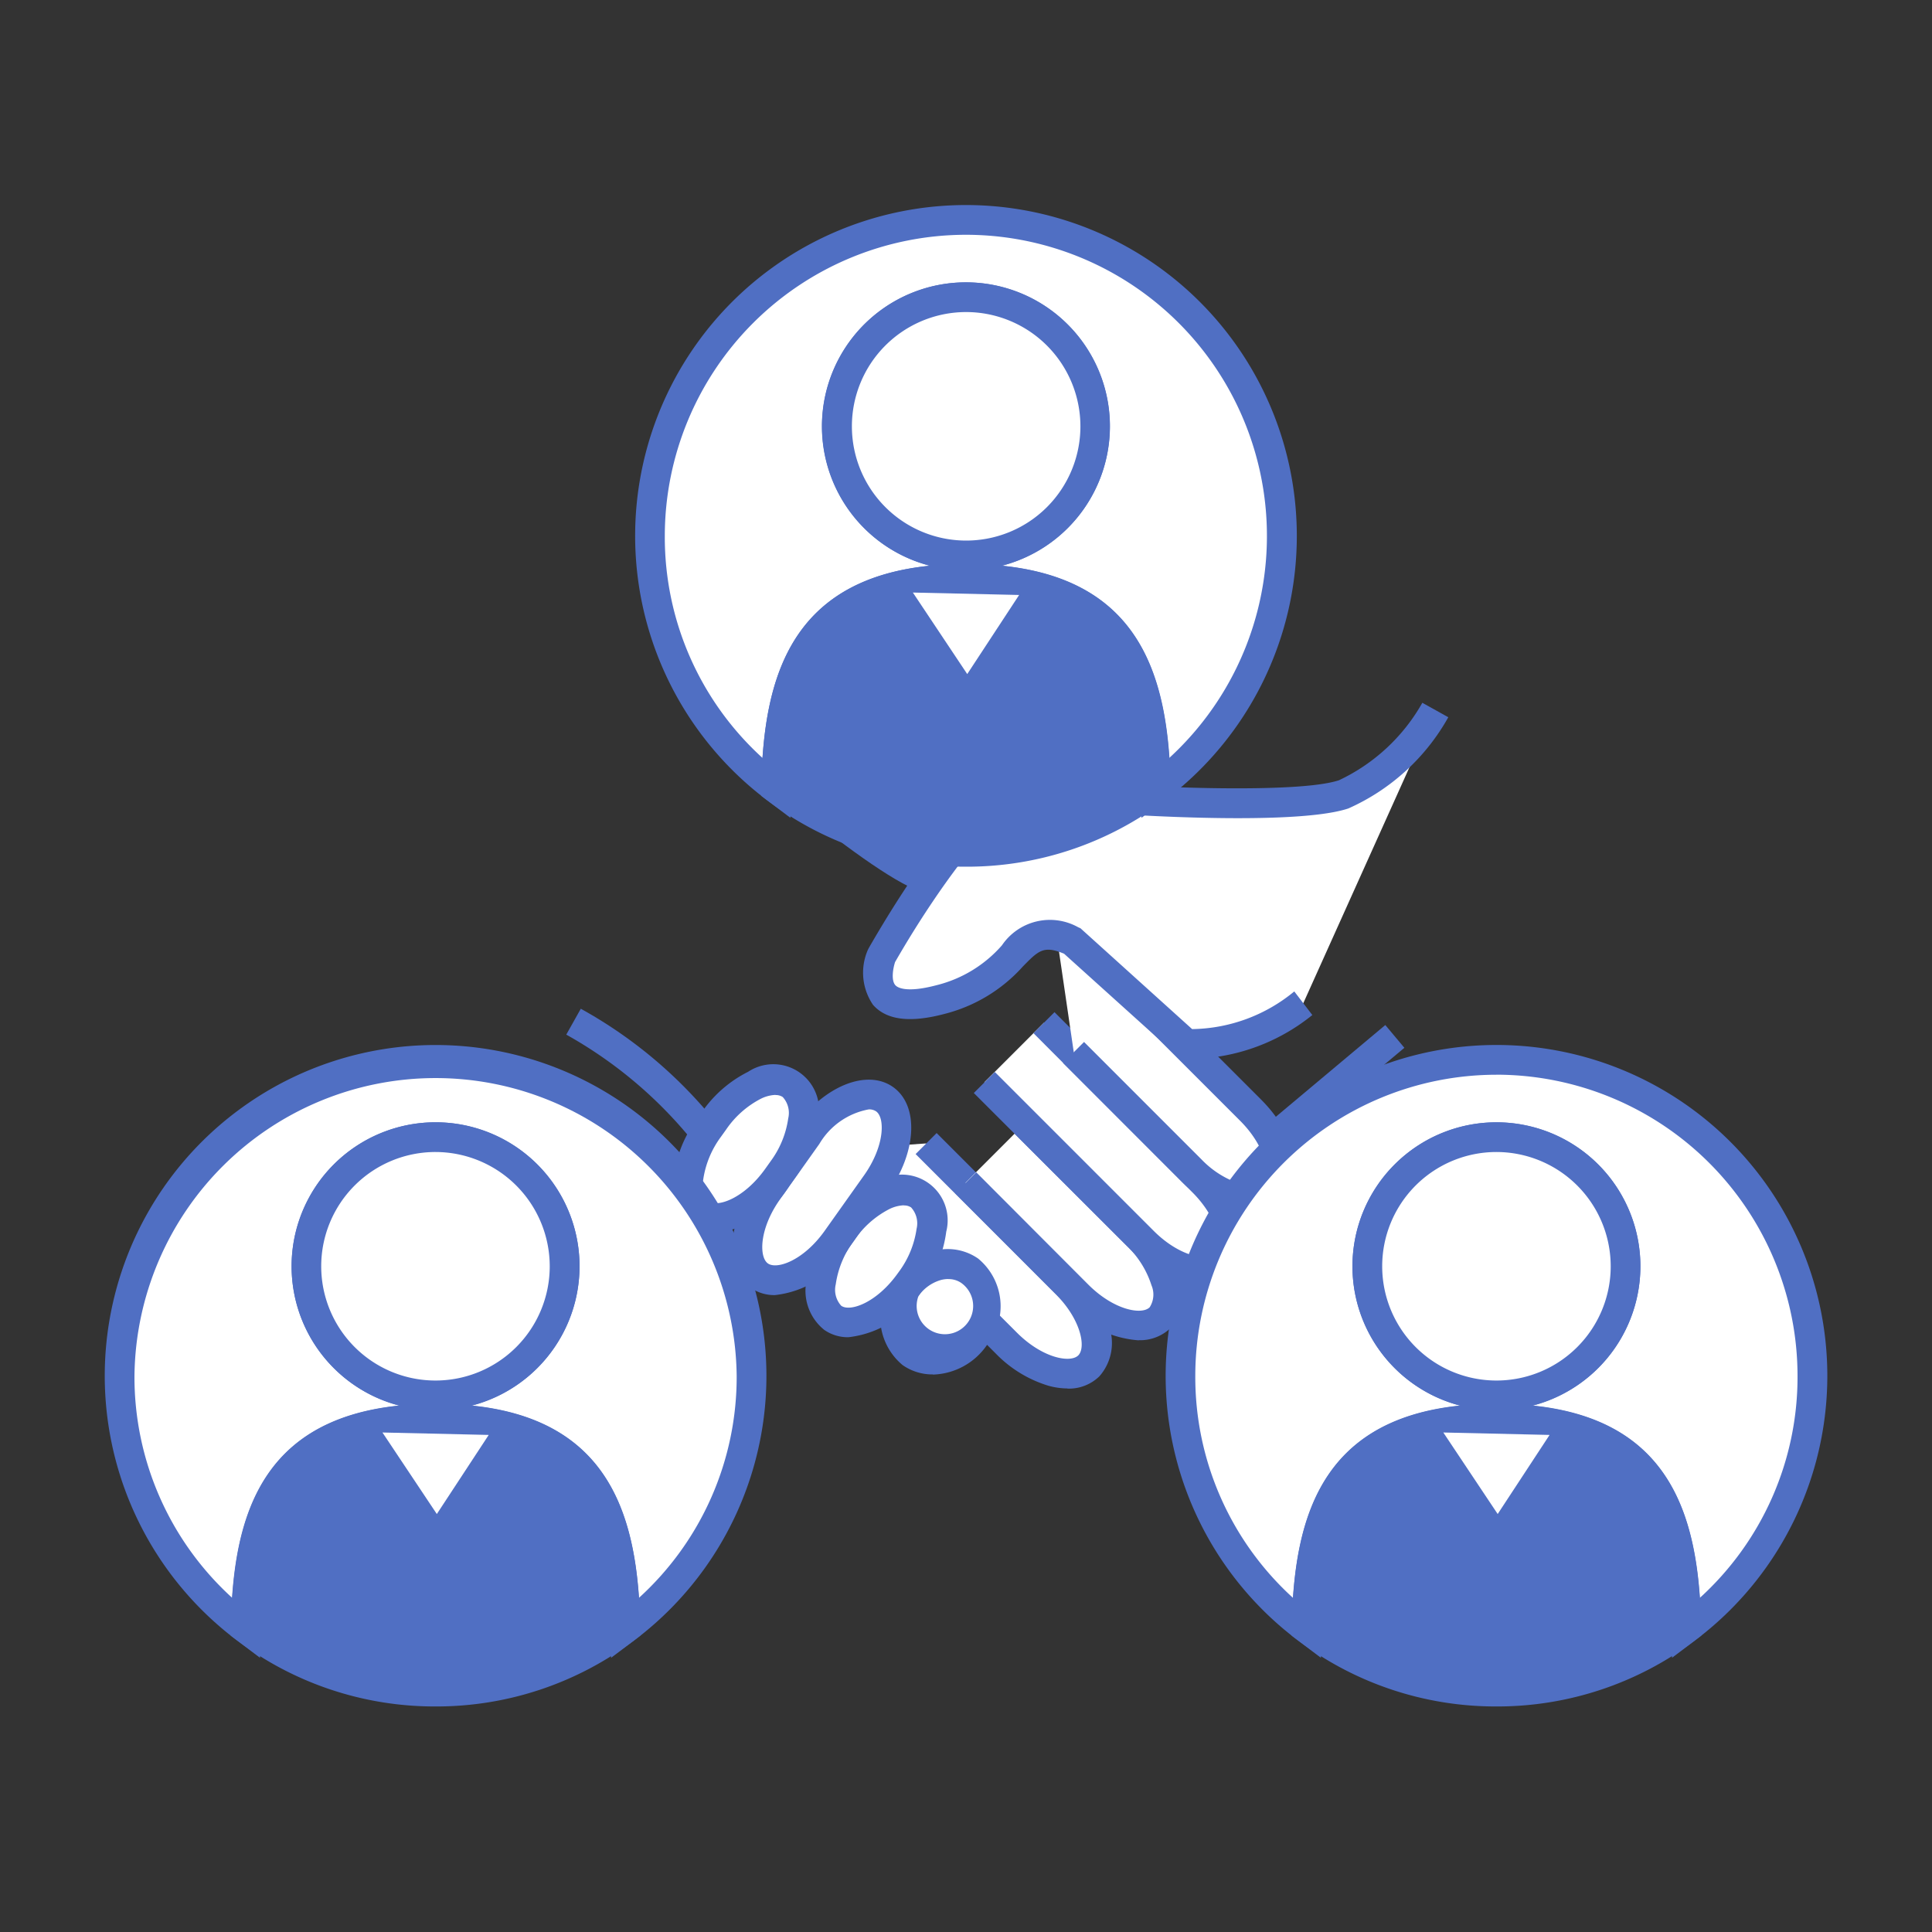
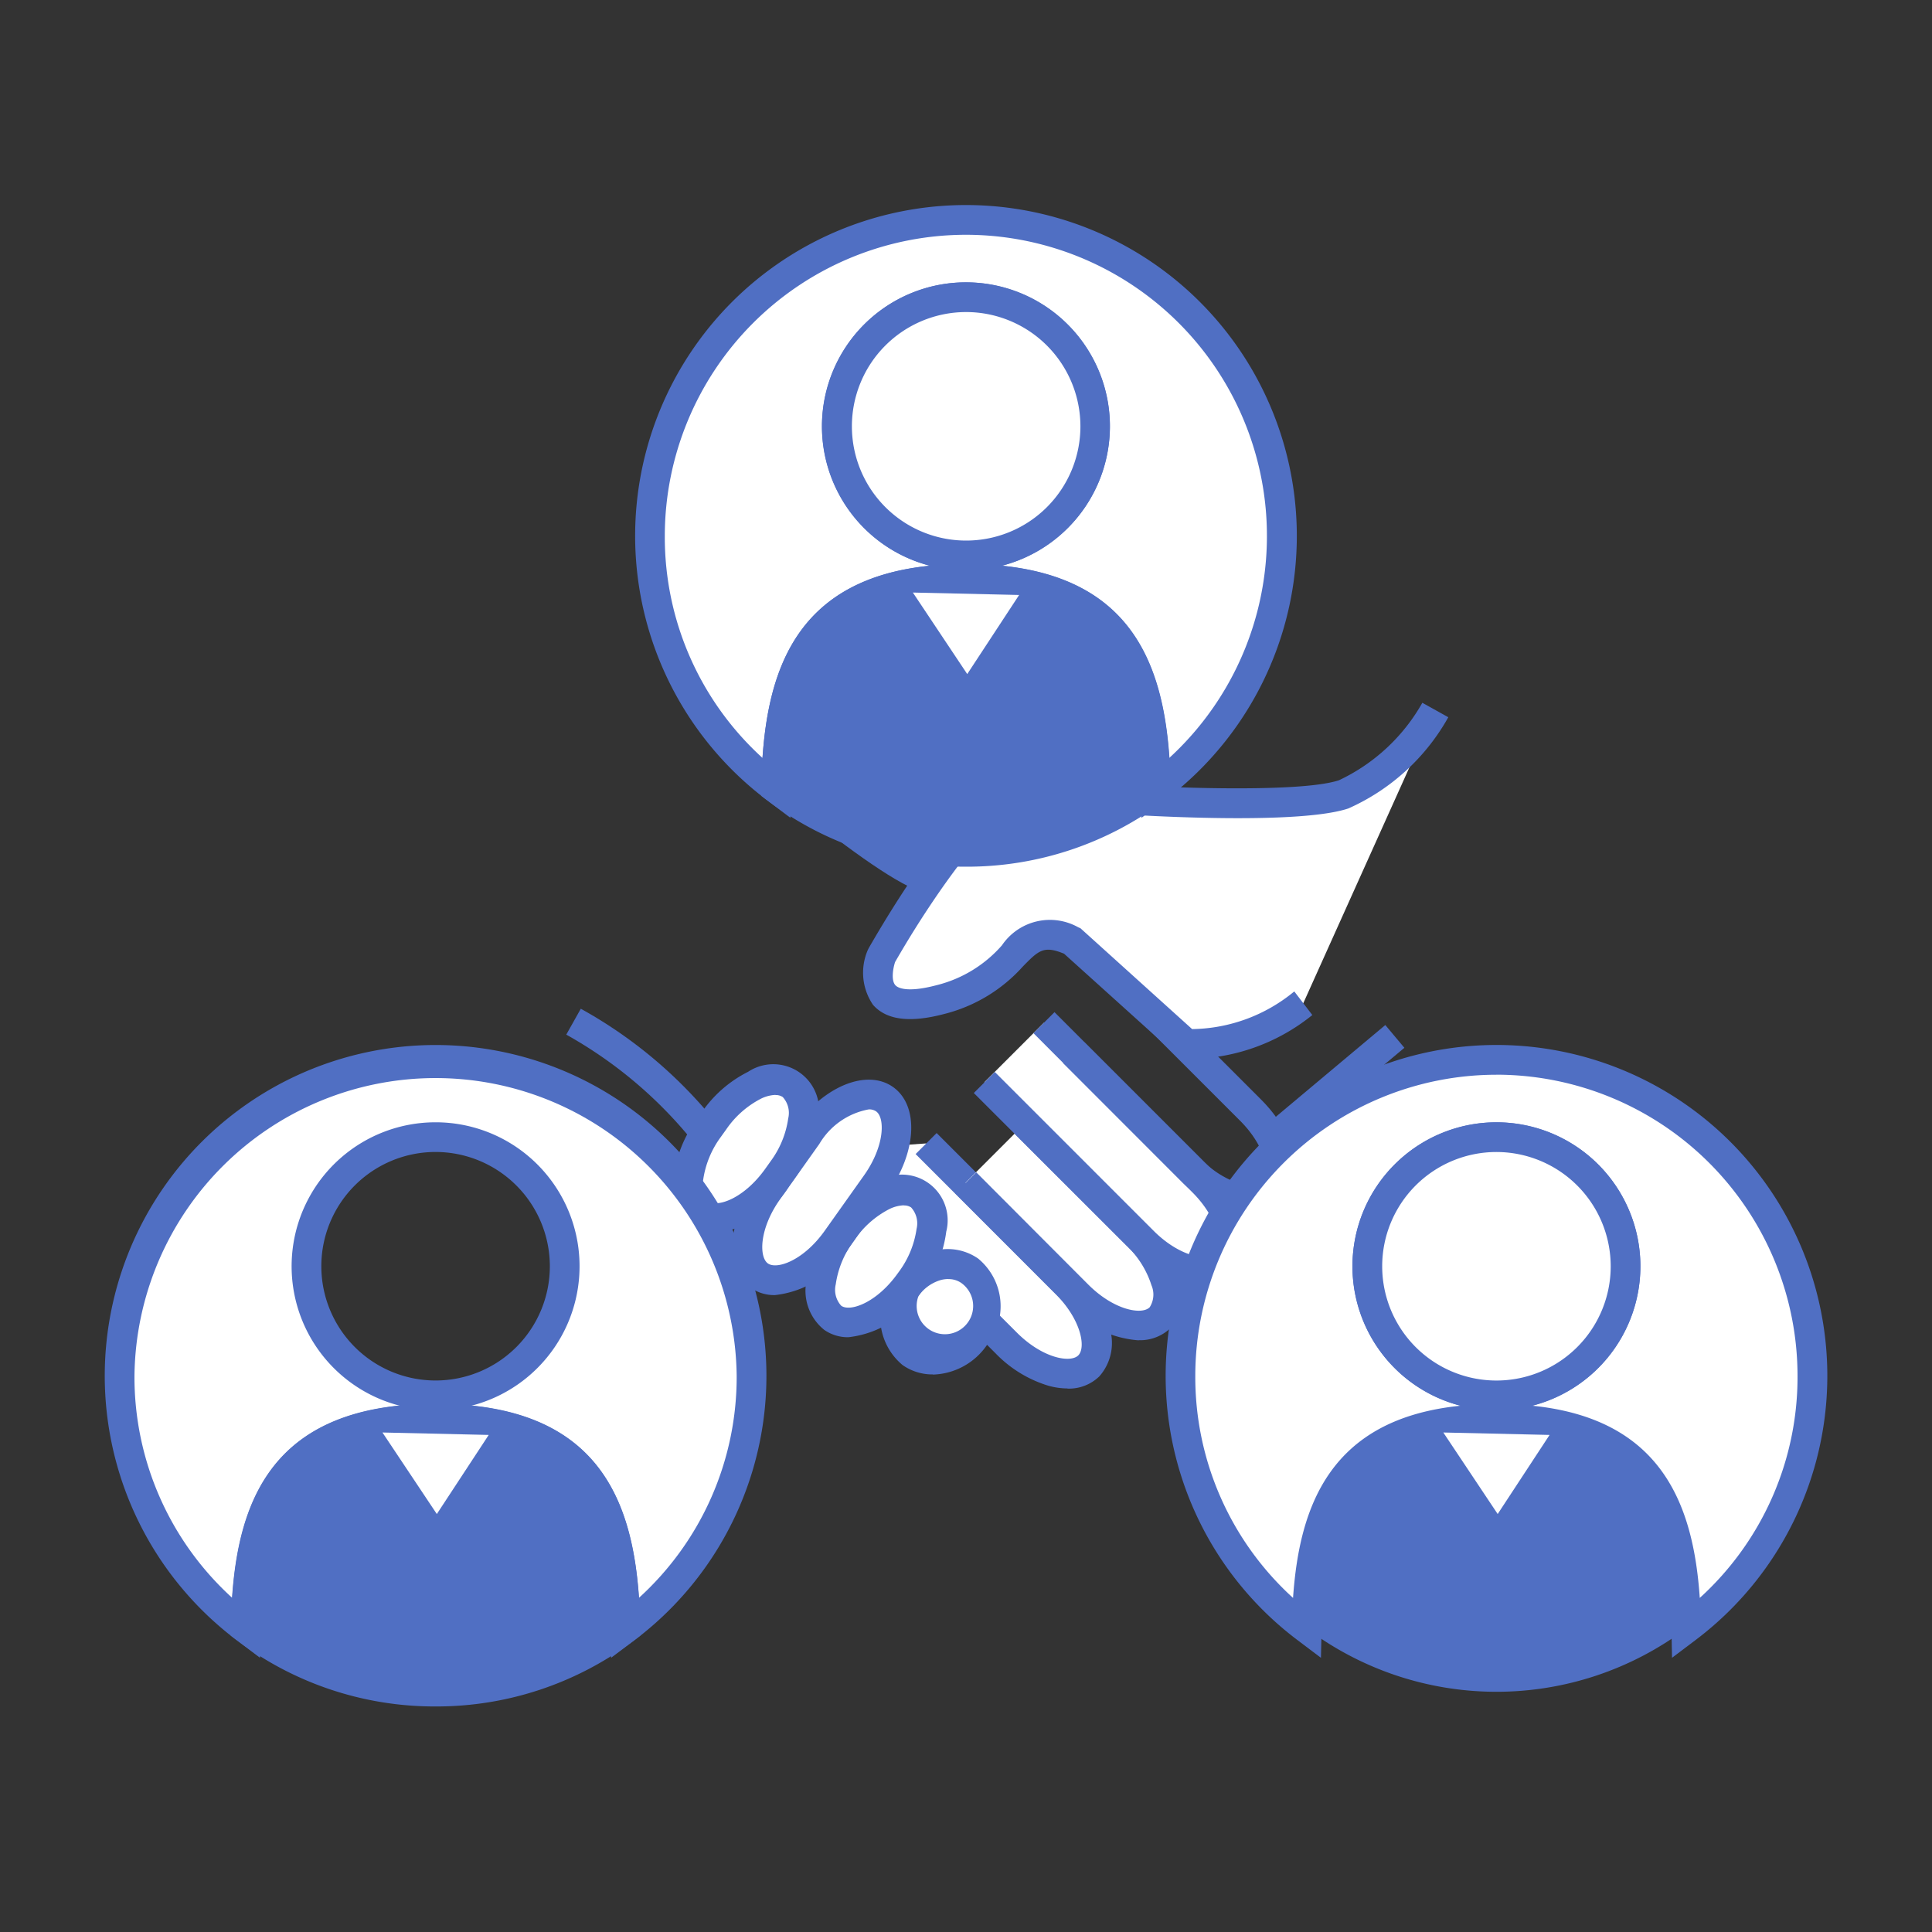
<svg xmlns="http://www.w3.org/2000/svg" id="グループ_1633" data-name="グループ 1633" width="50" height="50">
  <rect width="100%" height="100%" fill="#333333" stroke="none" />
  <defs>
    <clipPath id="clip-path">
      <rect id="長方形_3058" data-name="長方形 3058" width="50" height="50" fill="none" />
    </clipPath>
  </defs>
  <g id="グループ_1632" data-name="グループ 1632" clip-path="url(#clip-path)">
    <g id="グループ_1631" data-name="グループ 1631">
      <g id="グループ_1630" data-name="グループ 1630" clip-path="url(#clip-path)">
        <g id="グループ_1626" data-name="グループ 1626" opacity="0">
          <g id="グループ_1625" data-name="グループ 1625">
            <g id="グループ_1624" data-name="グループ 1624" clip-path="url(#clip-path)">
              <rect id="長方形_3052" data-name="長方形 3052" width="50" height="50" fill="#fff" />
            </g>
          </g>
        </g>
        <g id="グループ_1629" data-name="グループ 1629" opacity="0">
          <g id="グループ_1628" data-name="グループ 1628">
            <g id="グループ_1627" data-name="グループ 1627" clip-path="url(#clip-path)">
              <rect id="長方形_3054" data-name="長方形 3054" width="50" height="50" fill="#fff" />
            </g>
          </g>
        </g>
-         <path id="パス_2602" data-name="パス 2602" d="M42.193,71.878a11.508,11.508,0,0,0-3.607-3.132" transform="translate(-23.745 -42.305)" fill="#fff" />
        <path id="パス_2603" data-name="パス 2603" d="M41.575,71.559A11.255,11.255,0,0,0,38.1,68.545l.376-.67a11.8,11.8,0,0,1,3.736,3.25Z" transform="translate(-23.445 -41.769)" fill="#506fc3" />
        <path id="パス_2604" data-name="パス 2604" d="M54.814,77.139,59.778,82.1c.748.748,1.707,1.013,2.132.588s.16-1.383-.588-2.132L57.7,76.938" transform="translate(-33.732 -47.346)" fill="#fff" />
        <path id="パス_2605" data-name="パス 2605" d="M60.924,82.844a1.865,1.865,0,0,1-.5-.072,3.18,3.18,0,0,1-1.357-.832l-4.965-4.964.544-.544L59.615,81.4c.664.664,1.385.791,1.588.588s.076-.924-.588-1.588l-3.622-3.622.544-.544,3.622,3.622a3.183,3.183,0,0,1,.832,1.357,1.3,1.3,0,0,1-.244,1.319,1.13,1.13,0,0,1-.823.316" transform="translate(-33.297 -46.911)" fill="#506fc3" />
        <path id="パス_2606" data-name="パス 2606" d="M64.967,77.118l2.905,2.905c.748.748,1.707,1.012,2.132.588s.16-1.384-.588-2.132L66.51,75.575" transform="translate(-39.98 -46.508)" fill="#fff" />
        <path id="パス_2607" data-name="パス 2607" d="M69.016,80.761a2.781,2.781,0,0,1-1.85-.9l-2.9-2.905.544-.544,2.9,2.906c.663.663,1.382.791,1.588.588a.61.61,0,0,0,.047-.57,2.443,2.443,0,0,0-.635-1.017L65.8,75.412l.544-.544,2.905,2.9a3.184,3.184,0,0,1,.833,1.357,1.3,1.3,0,0,1-.245,1.319,1.135,1.135,0,0,1-.825.313" transform="translate(-39.545 -46.073)" fill="#506fc3" />
        <path id="パス_2608" data-name="パス 2608" d="M66.233,70.358l4.113,4.113c.748.748,1.707,1.013,2.132.588s.16-1.383-.588-2.131l-4.113-4.113" transform="translate(-40.759 -42.348)" fill="#fff" />
        <path id="パス_2609" data-name="パス 2609" d="M71.489,75.209a2.783,2.783,0,0,1-1.85-.9L65.526,70.2l.544-.544,4.113,4.113c.664.664,1.383.792,1.587.588s.077-.923-.588-1.587L67.07,68.652l.544-.544,4.113,4.113c.915.915,1.173,2.09.588,2.676a1.136,1.136,0,0,1-.825.312" transform="translate(-40.324 -41.913)" fill="#506fc3" />
-         <path id="パス_2610" data-name="パス 2610" d="M71.4,65.028l3.04,3.04c.748.748,1.707,1.012,2.132.588s.16-1.384-.588-2.132l-5.115-5.115" transform="translate(-43.61 -37.79)" fill="#fff" />
        <path id="パス_2611" data-name="パス 2611" d="M75.583,68.809a1.865,1.865,0,0,1-.5-.072,3.18,3.18,0,0,1-1.357-.832l-3.04-3.04.544-.544,3.04,3.04A2.44,2.44,0,0,0,75.292,68a.611.611,0,0,0,.57-.047c.2-.2.075-.923-.588-1.588l-5.115-5.115L70.7,60.7l5.115,5.115c.915.915,1.173,2.09.588,2.675a1.129,1.129,0,0,1-.823.316" transform="translate(-43.175 -37.355)" fill="#506fc3" />
        <path id="パス_2612" data-name="パス 2612" d="M62.3,86.932a1.109,1.109,0,1,1-.134-1.7,1.216,1.216,0,0,1,.134,1.7" transform="translate(-37.072 -52.347)" fill="#fff" />
        <path id="パス_2613" data-name="パス 2613" d="M60.594,87.3a1.335,1.335,0,0,1-.779-.243,1.6,1.6,0,0,1-.225-2.232,1.819,1.819,0,0,1,1.011-.715,1.38,1.38,0,0,1,1.171.192A1.6,1.6,0,0,1,62,86.538a1.755,1.755,0,0,1-1.4.766m.4-2.473a.761.761,0,0,0-.195.026,1.065,1.065,0,0,0-.579.417.731.731,0,1,0,1.109-.341.571.571,0,0,0-.335-.1" transform="translate(-36.457 -51.73)" fill="#506fc3" />
        <path id="パス_2614" data-name="パス 2614" d="M57.544,82.458c-.612.862-1.514,1.283-2,.936s-.388-1.337.224-2.2l.026-.037c.612-.862,1.514-1.283,2-.936s.389,1.338-.223,2.2Z" transform="translate(-33.988 -49.292)" fill="#fff" />
        <path id="パス_2615" data-name="パス 2615" d="M55.331,83.282a1.065,1.065,0,0,1-.628-.191,1.3,1.3,0,0,1-.461-1.26,3.184,3.184,0,0,1,.594-1.477l.026-.037a3.186,3.186,0,0,1,1.2-1.047,1.184,1.184,0,0,1,1.8,1.28,3.188,3.188,0,0,1-.594,1.477l-.026.037a2.582,2.582,0,0,1-1.912,1.218m1.437-3.414a.935.935,0,0,0-.382.1,2.448,2.448,0,0,0-.9.8l-.027.037a2.447,2.447,0,0,0-.456,1.109.611.611,0,0,0,.142.554c.233.165.923-.079,1.467-.845l.027-.037a2.444,2.444,0,0,0,.456-1.109.61.61,0,0,0-.142-.554.32.32,0,0,0-.188-.051" transform="translate(-33.373 -48.675)" fill="#506fc3" />
        <path id="パス_2616" data-name="パス 2616" d="M52.6,77.4c-.612.862-1.514,1.283-2,.936s-.388-1.337.224-2.2l1.015-1.43c.612-.862,1.514-1.283,2-.936s.389,1.337-.223,2.2Z" transform="translate(-30.943 -45.321)" fill="#fff" />
        <path id="パス_2617" data-name="パス 2617" d="M50.385,78.226a1.066,1.066,0,0,1-.628-.191c-.675-.48-.617-1.682.132-2.736l1.015-1.43c.75-1.055,1.865-1.506,2.54-1.027s.616,1.682-.133,2.736L52.3,77.008a2.58,2.58,0,0,1-1.912,1.218m2.427-4.806a1.878,1.878,0,0,0-1.28.895l-1.015,1.43c-.544.765-.549,1.5-.314,1.663s.923-.079,1.467-.845l1.015-1.43c.544-.765.55-1.5.315-1.663a.318.318,0,0,0-.187-.05" transform="translate(-30.331 -44.709)" fill="#506fc3" />
        <path id="パス_2618" data-name="パス 2618" d="M48.612,75.185c-.612.862-1.514,1.283-2,.936s-.388-1.337.224-2.2l.136-.192c.613-.862,1.514-1.283,2-.936s.389,1.337-.224,2.2Z" transform="translate(-28.492 -44.721)" fill="#fff" />
        <path id="パス_2619" data-name="パス 2619" d="M46.4,76.008a1.066,1.066,0,0,1-.628-.191,1.3,1.3,0,0,1-.462-1.259A3.189,3.189,0,0,1,45.9,73.08l.137-.191a3.184,3.184,0,0,1,1.2-1.048,1.184,1.184,0,0,1,1.8,1.28,3.188,3.188,0,0,1-.594,1.477l-.137.191A2.578,2.578,0,0,1,46.4,76.008m1.547-3.569a.932.932,0,0,0-.381.1,2.449,2.449,0,0,0-.9.8l-.137.191a2.452,2.452,0,0,0-.455,1.109.61.61,0,0,0,.142.554c.234.166.923-.079,1.467-.845h0l.136-.191a2.447,2.447,0,0,0,.456-1.109.61.61,0,0,0-.142-.554.32.32,0,0,0-.188-.051" transform="translate(-27.876 -44.103)" fill="#506fc3" />
        <path id="パス_2620" data-name="パス 2620" d="M47.717,48.019s4.46,3.986,5.694,4.271" transform="translate(-29.364 -29.55)" fill="#fff" />
        <path id="パス_2621" data-name="パス 2621" d="M52.914,52.205c-1.293-.3-5.4-3.944-5.864-4.358l.512-.574c1.7,1.516,4.7,3.992,5.525,4.183Z" transform="translate(-28.954 -29.091)" fill="#506fc3" />
        <path id="パス_2622" data-name="パス 2622" d="M73.493,47.772a5.205,5.205,0,0,1-2.373,2.183c-1.423.475-7.118.1-8.257-.095s-3.7,4.271-3.7,4.271S58.5,55.839,60.68,55.27s1.9-2.183,3.417-1.518l2.942,2.657a4.449,4.449,0,0,0,3.037-1.044" transform="translate(-36.349 -29.398)" fill="#fff" />
        <path id="パス_2623" data-name="パス 2623" d="M66.643,56.5a2.21,2.21,0,0,1-.271-.014l-.118-.016L63.271,53.78c-.527-.218-.658-.085-1.063.327a4.061,4.061,0,0,1-2.047,1.235c-.885.232-1.486.154-1.833-.237a1.473,1.473,0,0,1-.14-1.413l.025-.052c.811-1.411,2.829-4.678,4.1-4.459s6.8.533,8.072.11a4.847,4.847,0,0,0,2.158-2.005l.672.374a5.546,5.546,0,0,1-2.587,2.361c-1.585.529-7.445.085-8.442-.08-.47-.075-2,1.813-3.288,4.054-.05.149-.11.47.007.6.047.053.264.212,1.065,0a3.3,3.3,0,0,0,1.693-1.032,1.5,1.5,0,0,1,1.975-.467l.057.025,2.89,2.61a4.238,4.238,0,0,0,2.644-.975l.467.611A5.092,5.092,0,0,1,66.643,56.5" transform="translate(-35.733 -29.098)" fill="#506fc3" />
        <line id="線_158" data-name="線 158" x1="2.942" y2="2.468" transform="translate(33.158 26.82)" fill="#fff" />
        <rect id="長方形_3056" data-name="長方形 3056" width="3.84" height="0.769" transform="matrix(0.766, -0.642, 0.642, 0.766, 32.91, 28.993)" fill="#506fc3" />
        <path id="パス_2624" data-name="パス 2624" d="M95.787,79.492A8.177,8.177,0,1,0,82.7,86.029c.05-2.562.525-5.424,4.912-5.424s4.862,2.862,4.912,5.424a8.165,8.165,0,0,0,3.266-6.538M87.609,80a3.342,3.342,0,1,1,3.342-3.342A3.342,3.342,0,0,1,87.609,80" transform="translate(-48.881 -43.886)" fill="#fff" />
        <path id="パス_2625" data-name="パス 2625" d="M82.452,86.175l-.6-.453a8.562,8.562,0,1,1,10.286,0l-.6.452-.015-.752c-.048-2.442-.441-5.047-4.527-5.047s-4.479,2.605-4.527,5.047Zm4.542-15.09A7.8,7.8,0,0,0,79.2,78.877a7.723,7.723,0,0,0,2.53,5.748c.164-2.39.968-4.633,4.334-4.974a3.726,3.726,0,1,1,1.858,0c3.366.341,4.17,2.584,4.334,4.974a7.723,7.723,0,0,0,2.53-5.748,7.8,7.8,0,0,0-7.793-7.793m0,2a2.957,2.957,0,1,0,2.957,2.957,2.96,2.96,0,0,0-2.957-2.957" transform="translate(-48.266 -43.271)" fill="#506fc3" />
        <path id="パス_2626" data-name="パス 2626" d="M95.347,76.516a3.342,3.342,0,1,0,3.342,3.342,3.342,3.342,0,0,0-3.342-3.342" transform="translate(-56.618 -47.087)" fill="#fff" />
        <path id="パス_2627" data-name="パス 2627" d="M94.731,82.968a3.726,3.726,0,1,1,3.726-3.727,3.731,3.731,0,0,1-3.726,3.727m0-6.683a2.957,2.957,0,1,0,2.957,2.957,2.96,2.96,0,0,0-2.957-2.957" transform="translate(-56.003 -46.471)" fill="#506fc3" />
        <path id="パス_2628" data-name="パス 2628" d="M92.835,95.471c-4.387,0-4.862,2.863-4.912,5.424a8.178,8.178,0,0,0,9.823,0c-.05-2.562-.525-5.424-4.912-5.424" transform="translate(-54.106 -58.751)" fill="#506fc3" />
-         <path id="パス_2629" data-name="パス 2629" d="M92.213,102.3a8.49,8.49,0,0,1-5.143-1.716l-.157-.118,0-.2c.057-2.869.73-5.8,5.3-5.8s5.24,2.933,5.3,5.8l0,.2-.157.118a8.49,8.49,0,0,1-5.143,1.716m-4.523-2.215a7.795,7.795,0,0,0,9.045,0c-.067-2.382-.547-4.848-4.522-4.848s-4.455,2.466-4.523,4.848" transform="translate(-53.485 -58.137)" fill="#506fc3" />
        <path id="パス_2630" data-name="パス 2630" d="M97.118,96.389l1.407,2.11,1.343-2.047Z" transform="translate(-59.765 -59.316)" fill="#fff" />
        <path id="パス_2631" data-name="パス 2631" d="M24.4,79.492a8.177,8.177,0,1,0-13.089,6.538c.05-2.562.525-5.424,4.912-5.424s4.862,2.862,4.912,5.424A8.165,8.165,0,0,0,24.4,79.492M16.223,80a3.342,3.342,0,1,1,3.342-3.342A3.342,3.342,0,0,1,16.223,80" transform="translate(-4.951 -43.886)" fill="#fff" />
        <path id="パス_2632" data-name="パス 2632" d="M20.15,86.175l-.015-.752c-.048-2.442-.442-5.047-4.527-5.047s-4.479,2.605-4.527,5.047l-.015.752-.6-.452a8.562,8.562,0,1,1,10.286,0ZM16.537,79.65c3.366.341,4.17,2.585,4.334,4.974a7.723,7.723,0,0,0,2.53-5.748,7.793,7.793,0,0,0-15.585,0,7.723,7.723,0,0,0,2.53,5.748c.164-2.39.968-4.633,4.334-4.974a3.726,3.726,0,1,1,1.858,0m-.929-6.566a2.957,2.957,0,1,0,2.957,2.957,2.96,2.96,0,0,0-2.957-2.957" transform="translate(-4.336 -43.271)" fill="#506fc3" />
-         <path id="パス_2633" data-name="パス 2633" d="M23.961,76.516A3.342,3.342,0,1,0,27.3,79.858a3.342,3.342,0,0,0-3.342-3.342" transform="translate(-12.689 -47.087)" fill="#fff" />
-         <path id="パス_2634" data-name="パス 2634" d="M23.345,82.968a3.726,3.726,0,1,1,3.726-3.727,3.731,3.731,0,0,1-3.726,3.727m0-6.683A2.957,2.957,0,1,0,26.3,79.242a2.96,2.96,0,0,0-2.957-2.957" transform="translate(-12.073 -46.471)" fill="#506fc3" />
        <path id="パス_2635" data-name="パス 2635" d="M21.449,95.471c-4.387,0-4.862,2.863-4.912,5.424a8.178,8.178,0,0,0,9.823,0c-.05-2.562-.525-5.424-4.912-5.424" transform="translate(-10.177 -58.751)" fill="#506fc3" />
        <path id="パス_2636" data-name="パス 2636" d="M20.828,102.3a8.49,8.49,0,0,1-5.143-1.716l-.157-.118,0-.2c.056-2.869.729-5.8,5.3-5.8s5.24,2.933,5.3,5.8l0,.2-.157.118a8.49,8.49,0,0,1-5.143,1.716m-4.522-2.215a7.795,7.795,0,0,0,9.045,0c-.068-2.382-.548-4.848-4.523-4.848s-4.455,2.466-4.522,4.848" transform="translate(-9.556 -58.137)" fill="#506fc3" />
        <path id="パス_2637" data-name="パス 2637" d="M25.733,96.389l1.407,2.11,1.343-2.047Z" transform="translate(-15.835 -59.316)" fill="#fff" />
        <path id="パス_2638" data-name="パス 2638" d="M60.094,22.974A8.177,8.177,0,1,0,47,29.512c.05-2.562.525-5.424,4.912-5.424s4.862,2.863,4.912,5.424a8.165,8.165,0,0,0,3.266-6.538m-8.177.506a3.342,3.342,0,1,1,3.342-3.342,3.342,3.342,0,0,1-3.342,3.342" transform="translate(-26.916 -9.106)" fill="#fff" />
        <path id="パス_2639" data-name="パス 2639" d="M55.843,29.656l-.015-.752c-.048-2.442-.441-5.047-4.527-5.047s-4.479,2.605-4.527,5.047l-.015.752-.6-.452a8.562,8.562,0,1,1,10.285,0ZM51.3,14.566a7.8,7.8,0,0,0-7.793,7.792,7.723,7.723,0,0,0,2.529,5.748c.164-2.39.968-4.633,4.335-4.974a3.726,3.726,0,1,1,1.855,0c3.367.341,4.172,2.584,4.336,4.974A7.794,7.794,0,0,0,51.3,14.566m0,2a2.957,2.957,0,1,0,2.957,2.957A2.96,2.96,0,0,0,51.3,16.567" transform="translate(-26.302 -8.49)" fill="#506fc3" />
        <path id="パス_2640" data-name="パス 2640" d="M59.654,20A3.342,3.342,0,1,0,63,23.34,3.342,3.342,0,0,0,59.654,20" transform="translate(-34.654 -12.306)" fill="#fff" />
        <path id="パス_2641" data-name="パス 2641" d="M59.039,26.45a3.726,3.726,0,1,1,3.726-3.726,3.73,3.73,0,0,1-3.726,3.726m0-6.683A2.957,2.957,0,1,0,62,22.724a2.96,2.96,0,0,0-2.957-2.957" transform="translate(-34.039 -11.691)" fill="#506fc3" />
        <path id="パス_2642" data-name="パス 2642" d="M57.142,38.953c-4.387,0-4.862,2.863-4.912,5.425a8.178,8.178,0,0,0,9.823,0c-.05-2.562-.525-5.425-4.912-5.425" transform="translate(-32.142 -23.971)" fill="#506fc3" />
        <path id="パス_2643" data-name="パス 2643" d="M56.521,45.786a8.487,8.487,0,0,1-5.143-1.717l-.157-.118,0-.2c.056-2.868.729-5.8,5.3-5.8s5.24,2.933,5.3,5.8l0,.2-.157.118a8.486,8.486,0,0,1-5.143,1.717M52,43.571a7.795,7.795,0,0,0,9.045,0c-.067-2.382-.547-4.848-4.522-4.848S52.066,41.189,52,43.571" transform="translate(-31.521 -23.356)" fill="#506fc3" />
        <path id="パス_2644" data-name="パス 2644" d="M61.425,39.871l1.407,2.11,1.343-2.047Z" transform="translate(-37.8 -24.536)" fill="#fff" />
      </g>
    </g>
  </g>
</svg>